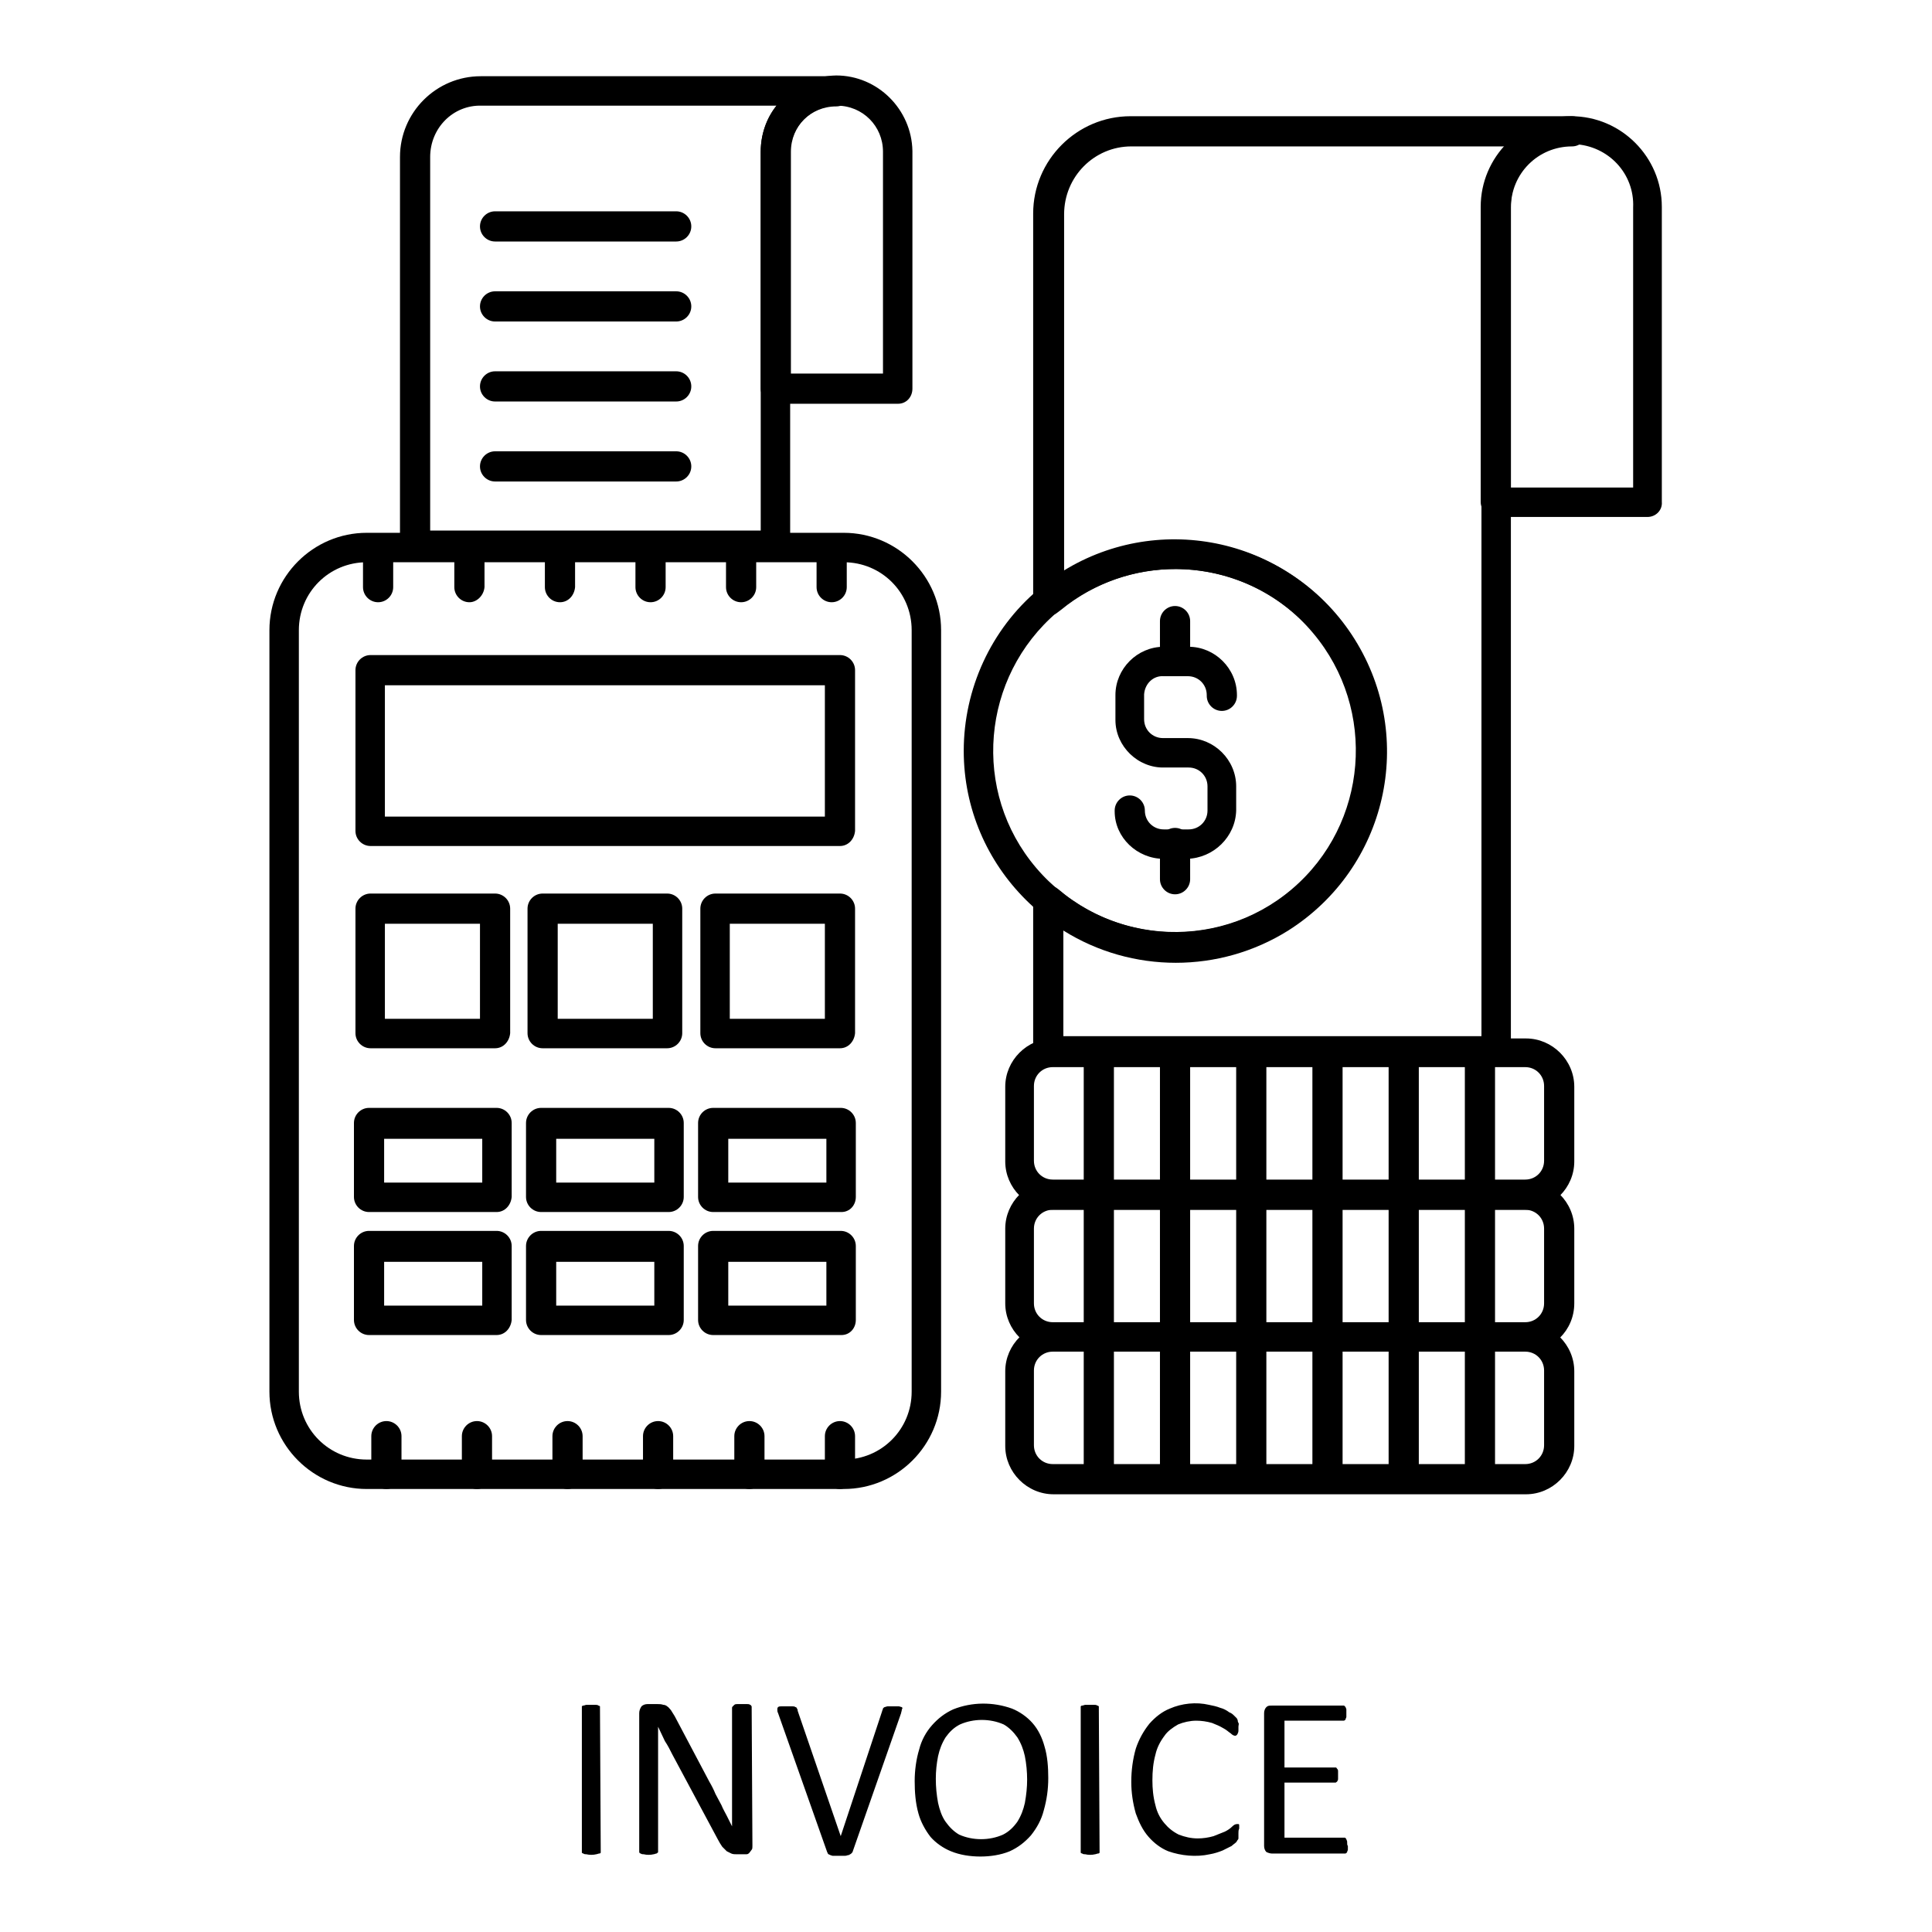
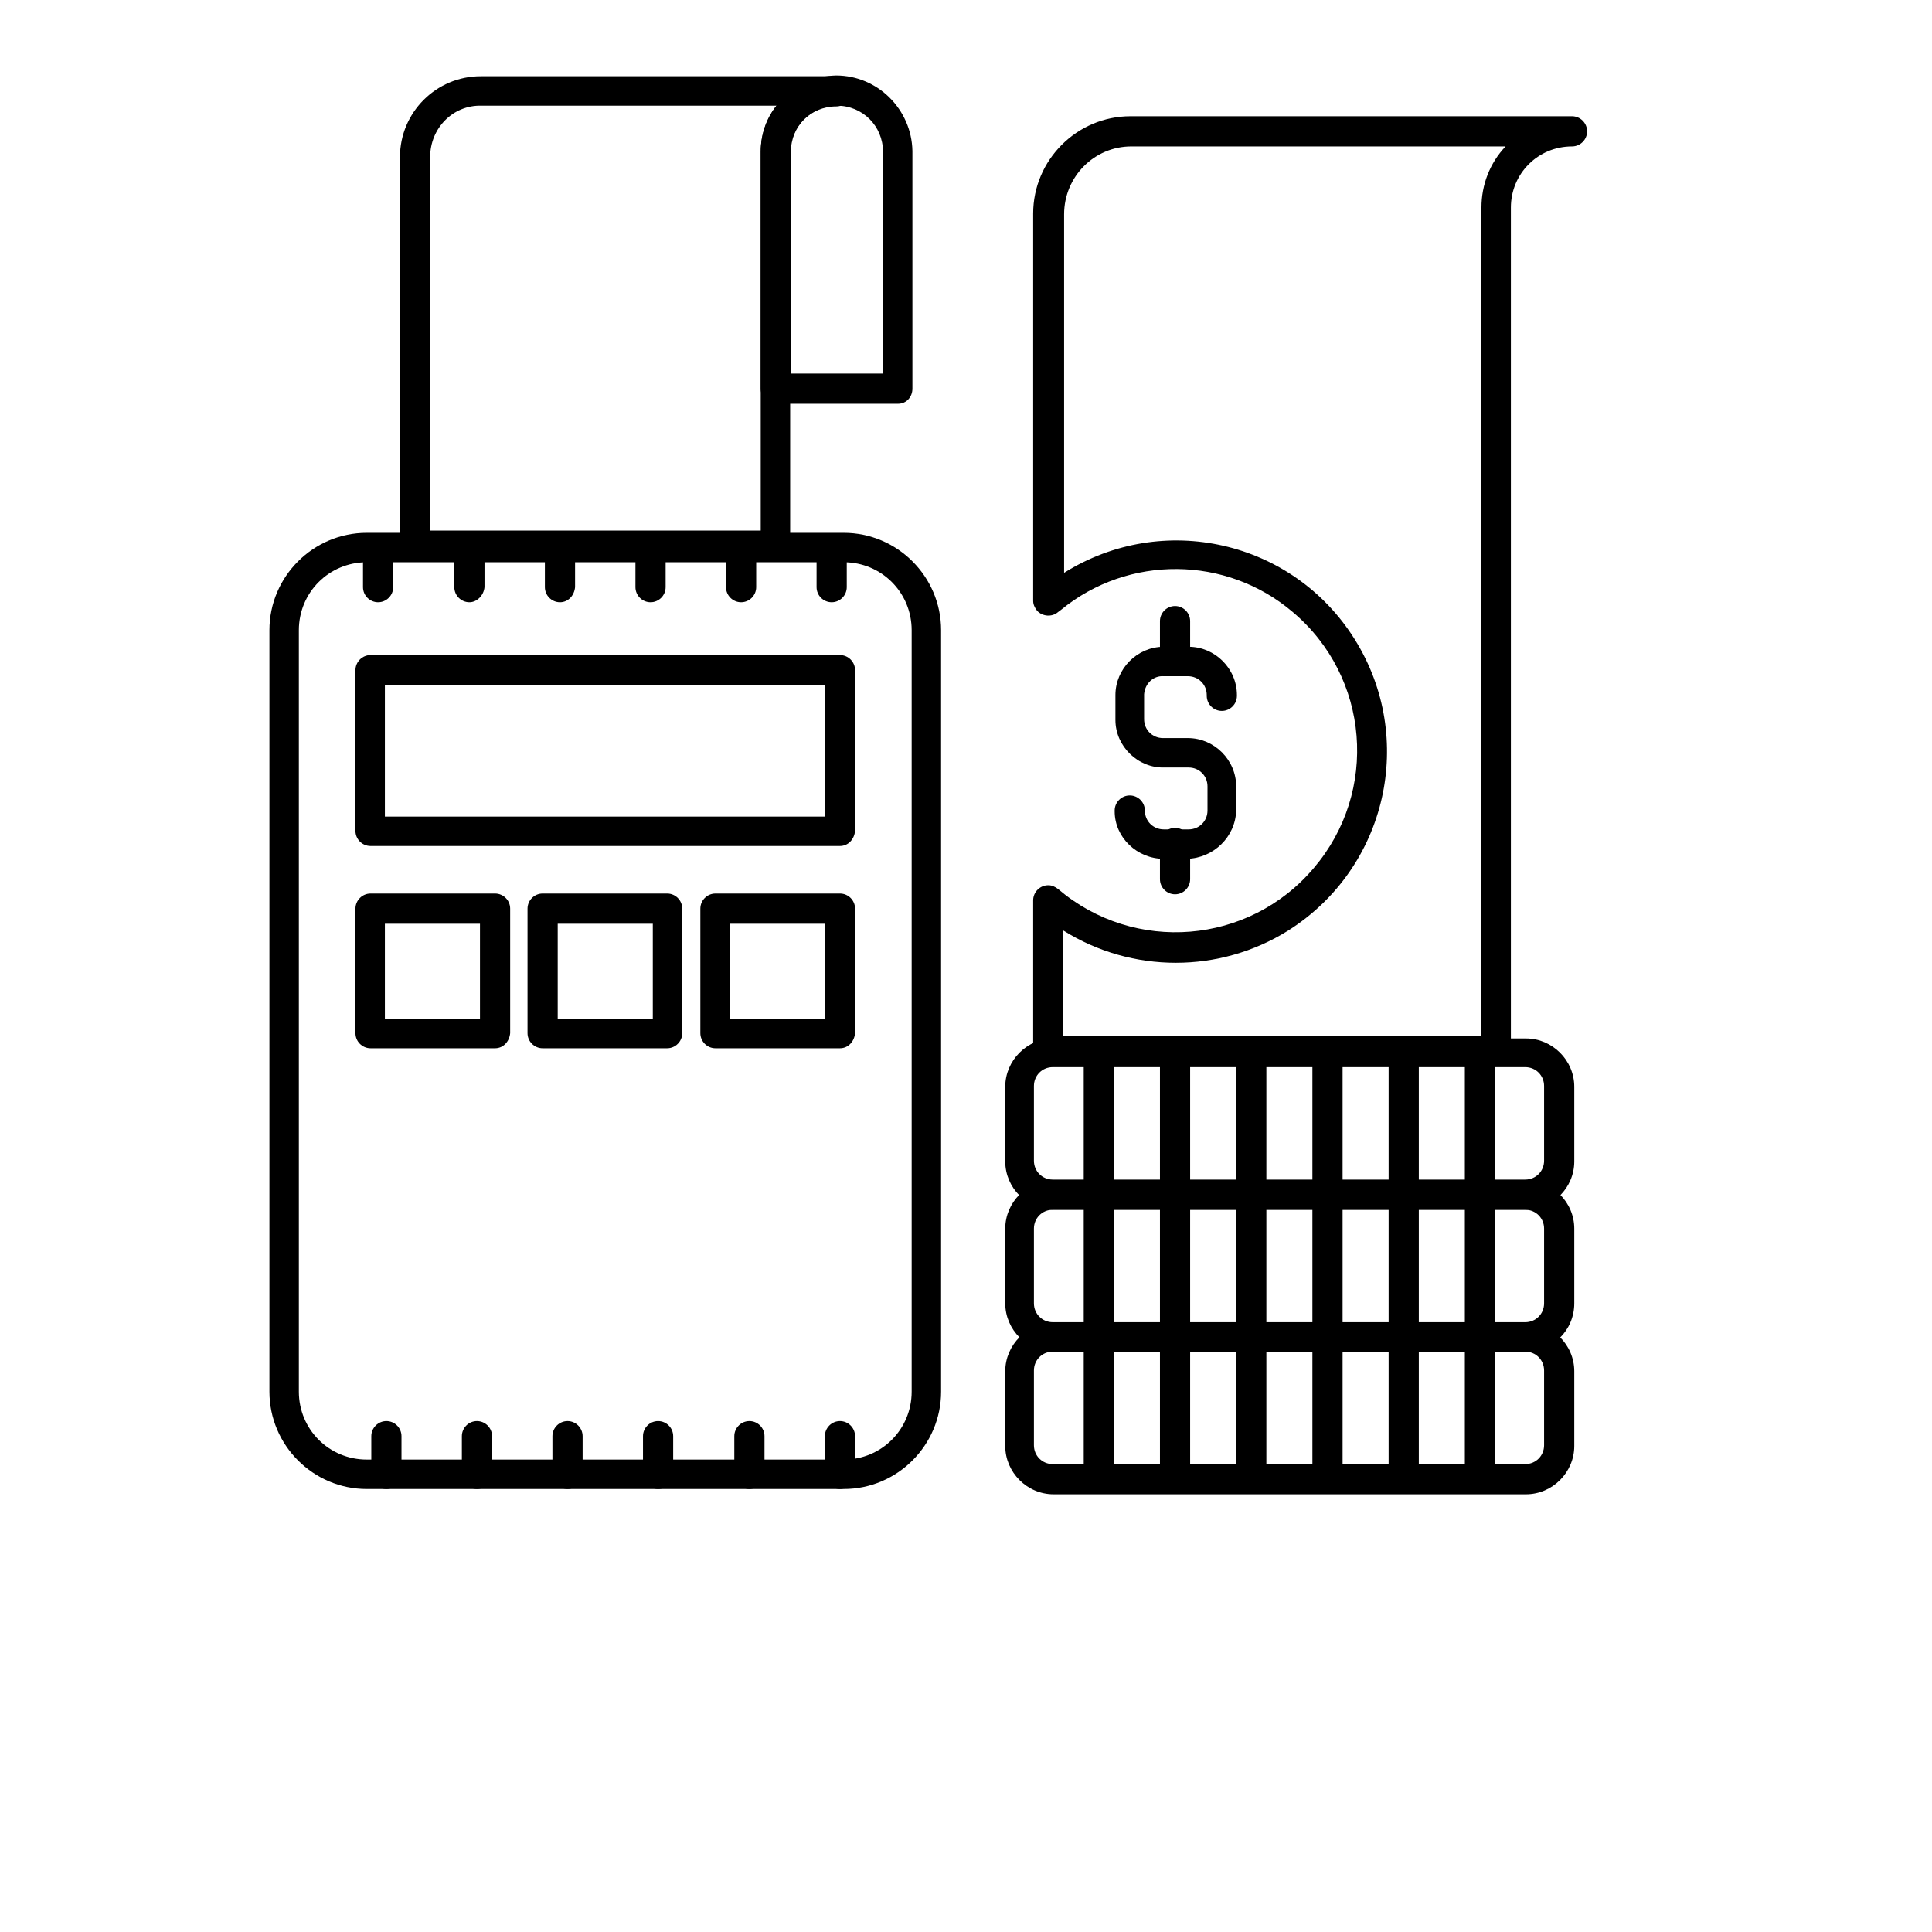
<svg xmlns="http://www.w3.org/2000/svg" version="1.1" x="0px" y="0px" viewBox="0 0 256 256" enable-background="new 0 0 256 256" xml:space="preserve">
  <g>
    <path fill="#000000" d="M157.3,113.8h-3.1c-3.5,0-6.5-2.8-6.5-6.3c0,0,0-0.1,0-0.1c0-1.1,0.9-2,2-2c1.1,0,2,0.9,2,2 c0,1.4,1.1,2.5,2.5,2.5c0,0,0.1,0,0.1,0h3.2c1.4,0,2.5-1.1,2.5-2.5l0,0v-3.2c0-1.4-1.1-2.5-2.5-2.5l0,0h-3.2 c-3.5,0.1-6.5-2.8-6.5-6.3c0,0,0-0.1,0-0.1v-3.2c0-3.5,2.9-6.4,6.4-6.4c0,0,0.1,0,0.1,0h3.2c3.5,0,6.4,2.9,6.4,6.4v0.1 c0,1.1-0.9,2-2,2s-2-0.9-2-2v-0.1c0-1.4-1.1-2.5-2.5-2.5l0,0h-3.2c-1.4-0.1-2.5,1-2.6,2.4c0,0,0,0.1,0,0.1v3.2 c0,1.4,1.1,2.5,2.5,2.5c0,0,0.1,0,0.1,0h3.2c3.5,0,6.4,2.9,6.4,6.4v3.2C163.7,110.9,160.8,113.7,157.3,113.8z" />
    <path fill="#000000" d="M155.7,89.1c-1.1,0-2-0.9-2-2l0,0v-4.8c0-1.1,0.9-2,2-2s2,0.9,2,2v4.8C157.7,88.2,156.8,89.1,155.7,89.1 L155.7,89.1z M155.7,118.5c-1.1,0-2-0.9-2-2l0,0v-4.8c0-1.1,0.9-2,2-2s2,0.9,2,2v4.8C157.7,117.6,156.8,118.5,155.7,118.5 L155.7,118.5z M111.8,197.3H48.6c-7.1,0-12.9-5.8-12.9-12.9V83.5c0-7.1,5.8-12.9,12.9-12.9l0,0h63.2c7.1,0,12.9,5.8,12.9,12.9l0,0 v100.9C124.7,191.5,118.9,197.3,111.8,197.3z M48.6,74.5c-5,0-9,4-9,9v100.9c0,5,4,9,9,9h63.2c5,0,9-4,9-9V83.5c0-5-4-9-9-9H48.6z" />
    <path fill="#000000" d="M111.3,112.1H49.1c-1.1,0-2-0.9-2-2l0,0V88.8c0-1.1,0.9-2,2-2l0,0h62.2c1.1,0,2,0.9,2,2l0,0v21.3 C113.2,111.2,112.4,112.1,111.3,112.1L111.3,112.1z M51,108.2h58.3V90.8H51V108.2z M65.6,138.9H49.1c-1.1,0-2-0.9-2-2l0,0v-16.5 c0-1.1,0.9-2,2-2h16.5c1.1,0,2,0.9,2,2l0,0v16.5C67.5,138,66.7,138.9,65.6,138.9L65.6,138.9z M51,135h12.6v-12.6H51L51,135z  M88.4,138.9H71.9c-1.1,0-2-0.9-2-2l0,0v-16.5c0-1.1,0.9-2,2-2l0,0h16.5c1.1,0,2,0.9,2,2l0,0v16.5C90.4,138,89.5,138.9,88.4,138.9 L88.4,138.9z M73.9,135h12.6v-12.6H73.9V135z M111.3,138.9H94.8c-1.1,0-2-0.9-2-2l0,0v-16.5c0-1.1,0.9-2,2-2l0,0h16.5 c1.1,0,2,0.9,2,2l0,0v16.5C113.2,138,112.4,138.9,111.3,138.9L111.3,138.9z M96.7,135h12.6v-12.6H96.7V135z M51.2,197.3 c-1.1,0-2-0.9-2-2l0,0v-5c0-1.1,0.9-2,2-2c1.1,0,2,0.9,2,2v5.1C53.2,196.4,52.3,197.3,51.2,197.3z M63.2,197.3c-1.1,0-2-0.9-2-2 l0,0v-5c0-1.1,0.9-2,2-2c1.1,0,2,0.9,2,2v5.1C65.1,196.4,64.3,197.3,63.2,197.3z M75.2,197.3c-1.1,0-2-0.9-2-2l0,0v-5 c0-1.1,0.9-2,2-2c1.1,0,2,0.9,2,2v5.1C77.1,196.4,76.3,197.3,75.2,197.3z M87.2,197.3c-1.1,0-2-0.9-2-2v-5c0-1.1,0.9-2,2-2 c1.1,0,2,0.9,2,2v5.1C89.2,196.4,88.3,197.3,87.2,197.3z M99.3,197.3c-1.1,0-2-0.9-2-2v-5c0-1.1,0.9-2,2-2s2,0.9,2,2v5.1 C101.2,196.4,100.3,197.3,99.3,197.3z M111.3,197.3c-1.1,0-2-0.9-2-2l0,0v-5c0-1.1,0.9-2,2-2s2,0.9,2,2v5.1 C113.2,196.4,112.3,197.3,111.3,197.3z M50.1,79.8c-1.1,0-2-0.9-2-2v-5c0-1.1,0.9-2,2-2c1.1,0,2,0.9,2,2v5 C52.1,78.9,51.2,79.8,50.1,79.8L50.1,79.8z M62.2,79.8c-1.1,0-2-0.9-2-2v-5c0-1.1,0.9-2,2-2c1.1,0,2,0.9,2,2v5 C64.1,78.9,63.2,79.8,62.2,79.8L62.2,79.8z M74.2,79.8c-1.1,0-2-0.9-2-2l0,0v-5c0-1.1,0.9-2,2-2c1.1,0,2,0.9,2,2v5 C76.1,78.9,75.3,79.8,74.2,79.8L74.2,79.8z M86.2,79.8c-1.1,0-2-0.9-2-2l0,0v-5c0-1.1,0.9-2,2-2c1.1,0,2,0.9,2,2v5 C88.2,78.9,87.3,79.8,86.2,79.8L86.2,79.8z M98.2,79.8c-1.1,0-2-0.9-2-2v-5c0-1.1,0.9-2,2-2c1.1,0,2,0.9,2,2v5 C100.2,78.9,99.3,79.8,98.2,79.8L98.2,79.8z M110.2,79.8c-1.1,0-2-0.9-2-2l0,0v-5c0-1.1,0.9-2,2-2s2,0.9,2,2v5 C112.2,78.9,111.3,79.8,110.2,79.8L110.2,79.8z M202.2,160.3h-62.6c-3.5,0-6.4-2.9-6.4-6.4v-9.9c0-3.5,2.9-6.4,6.4-6.4h62.6 c3.5,0,6.4,2.9,6.4,6.4v9.9C208.6,157.4,205.7,160.3,202.2,160.3z M139.5,141.4c-1.4,0-2.5,1.1-2.5,2.5v9.9c0,1.4,1.1,2.5,2.5,2.5 h62.6c1.4,0,2.5-1.1,2.5-2.5c0,0,0,0,0,0v-9.9c0-1.4-1.1-2.5-2.5-2.5l0,0H139.5z" />
    <path fill="#000000" d="M145.6,159.8c-1.1,0-2-0.9-2-2l0,0V140c0-1.1,0.9-2,2-2c1.1,0,2,0.9,2,2v17.8 C147.5,158.9,146.7,159.8,145.6,159.8L145.6,159.8z M155.7,159.8c-1.1,0-2-0.9-2-2l0,0V140c0-1.1,0.9-2,2-2s2,0.9,2,2v17.8 C157.7,158.9,156.8,159.8,155.7,159.8L155.7,159.8z M165.8,159.8c-1.1,0-2-0.9-2-2l0,0V140c0-1.1,0.9-2,2-2c1.1,0,1.9,0.9,2,2v17.8 C167.8,158.9,166.9,159.8,165.8,159.8L165.8,159.8L165.8,159.8z M175.9,159.8c-1.1,0-2-0.9-2-2l0,0V140c0-1.1,0.9-2,2-2 c1.1,0,1.9,0.9,2,2v17.8C177.9,158.9,177,159.8,175.9,159.8L175.9,159.8L175.9,159.8z M186,159.8c-1.1,0-2-0.9-2-2l0,0V140 c0-1.1,0.9-2,2-2c1.1,0,2,0.9,2,2v17.8C188,158.9,187.1,159.8,186,159.8L186,159.8z M196.1,159.8c-1.1,0-2-0.9-2-2l0,0V140 c0-1.1,0.9-2,2-2c1.1,0,2,0.9,2,2v17.8C198.1,158.9,197.2,159.8,196.1,159.8L196.1,159.8z" />
    <path fill="#000000" d="M202.2,179.1h-62.6c-3.5,0-6.4-2.9-6.4-6.4v-9.9c0-3.5,2.9-6.4,6.4-6.4h62.6c3.5,0,6.4,2.9,6.4,6.4v9.9 C208.6,176.3,205.7,179.1,202.2,179.1z M139.5,160.3c-1.4,0-2.5,1.1-2.5,2.5v9.9c0,1.4,1.1,2.5,2.5,2.5h62.6c1.4,0,2.5-1.1,2.5-2.5 l0,0v-9.9c0-1.4-1.1-2.5-2.5-2.5c0,0,0,0,0,0L139.5,160.3z" />
    <path fill="#000000" d="M145.6,178.6c-1.1,0-2-0.9-2-2l0,0v-17.8c0-1.1,0.9-2,2-2c1.1,0,2,0.9,2,2v17.8 C147.5,177.8,146.7,178.6,145.6,178.6z M155.7,178.6c-1.1,0-2-0.9-2-2l0,0v-17.8c0-1.1,0.9-2,2-2s2,0.9,2,2v17.8 C157.6,177.8,156.8,178.6,155.7,178.6z M165.8,178.6c-1.1,0-2-0.9-2-2l0,0v-17.8c0-1.1,0.9-2,2-1.9c1.1,0,1.9,0.9,2,1.9v17.8 C167.7,177.8,166.9,178.6,165.8,178.6L165.8,178.6z M175.9,178.6c-1.1,0-2-0.9-2-2l0,0v-17.8c0-1.1,0.9-2,2-1.9 c1.1,0,1.9,0.9,2,1.9v17.8C177.8,177.8,177,178.6,175.9,178.6L175.9,178.6z M186,178.6c-1.1,0-2-0.9-2-2l0,0v-17.8c0-1.1,0.9-2,2-2 c1.1,0,2,0.9,2,2v17.8C187.9,177.8,187.1,178.6,186,178.6z M196.1,178.6c-1.1,0-2-0.9-2-2l0,0v-17.8c0-1.1,0.9-2,2-2 c1.1,0,2,0.9,2,2v17.8C198.1,177.8,197.2,178.6,196.1,178.6z" />
    <path fill="#000000" d="M202.2,198h-62.6c-3.5,0-6.4-2.9-6.4-6.4v-9.9c0-3.5,2.9-6.4,6.4-6.4h62.6c3.5,0,6.4,2.9,6.4,6.4v9.9 C208.6,195.1,205.7,198,202.2,198z M139.5,179.1c-1.4,0-2.5,1.1-2.5,2.5v9.9c0,1.4,1.1,2.5,2.5,2.5h62.6c1.4,0,2.5-1.1,2.5-2.5 c0,0,0,0,0,0v-9.9c0-1.4-1.1-2.5-2.5-2.5c0,0,0,0,0,0H139.5z" />
    <path fill="#000000" d="M145.6,197.5c-1.1,0-2-0.9-2-2l0,0v-17.8c0-1.1,0.9-2,2-2c1.1,0,2,0.9,2,2v17.8 C147.5,196.6,146.7,197.5,145.6,197.5L145.6,197.5z M155.7,197.5c-1.1,0-2-0.9-2-2l0,0v-17.8c0-1.1,0.9-2,2-2s2,0.9,2,2v17.8 C157.7,196.6,156.8,197.5,155.7,197.5L155.7,197.5z M165.8,197.5c-1.1,0-2-0.9-2-2l0,0v-17.8c0-1.1,0.9-2,2-2c1.1,0,1.9,0.9,2,2 v17.8C167.8,196.6,166.9,197.5,165.8,197.5L165.8,197.5L165.8,197.5z M175.9,197.5c-1.1,0-2-0.9-2-2l0,0v-17.8c0-1.1,0.9-2,2-2 c1.1,0,1.9,0.9,2,2v17.8C177.9,196.6,177,197.5,175.9,197.5L175.9,197.5L175.9,197.5z M186,197.5c-1.1,0-2-0.9-2-2l0,0v-17.8 c0-1.1,0.9-2,2-2c1.1,0,2,0.9,2,2v17.8C188,196.6,187.1,197.5,186,197.5L186,197.5z M196.1,197.5c-1.1,0-2-0.9-2-2l0,0v-17.8 c0-1.1,0.9-2,2-2c1.1,0,2,0.9,2,2v17.8C198.1,196.6,197.2,197.5,196.1,197.5L196.1,197.5z M102.8,74.2H55c-1.1,0-2-0.9-2-2l0,0 V20.8c0-5.9,4.8-10.7,10.7-10.7h47.1c1.1,0,2,0.9,2,2c0,1.1-0.9,2-2,2c-3.4,0-6.1,2.7-6.1,6.1v1.5c0,0.1,0,0.2,0,0.3v50.3 C104.8,73.3,103.9,74.2,102.8,74.2C102.8,74.2,102.8,74.2,102.8,74.2z M57,70.3h43.8V21.6c0-0.1,0-0.2,0-0.3v-1.2 c0-2.2,0.7-4.4,2.1-6.1H63.8C60,13.9,57,17,57,20.8c0,0,0,0,0,0V70.3z" />
    <path fill="#000000" d="M119,53.5h-16.2c-1.1,0-2-0.9-2-2V20.1c0-5.5,4.5-10,10-10.1c5.5,0,10,4.5,10.1,10c0,0,0,0,0,0v31.5 C120.9,52.6,120.1,53.5,119,53.5z M104.8,49.5H117V20.1c0-3.4-2.7-6.1-6.1-6.1c-3.4,0-6.1,2.7-6.1,6.1c0,0,0,0,0,0V49.5z  M198.2,141.2h-59.3c-1.1,0-2-0.9-2-2l0,0v-19.9c0-1.1,0.9-2,2-2c0.5,0,0.9,0.2,1.3,0.5c10.1,8.6,25.3,7.4,33.9-2.8 c8.6-10.1,7.4-25.3-2.8-33.9c-8.8-7.5-21.8-7.6-30.7-0.3l-0.4,0.3c-0.8,0.7-2.1,0.6-2.8-0.2c-0.3-0.4-0.5-0.8-0.5-1.3V28.3 c0-7.1,5.8-12.9,12.9-12.9h58.5c1.1,0,2,0.9,2,2c0,1.1-0.9,2-2,2c-4.5,0-8.1,3.6-8.1,8.1v1.9c0,0.1,0,0.3,0,0.4v109.5 C200.2,140.3,199.3,141.2,198.2,141.2C198.2,141.2,198.2,141.2,198.2,141.2z M140.9,137.3h55.4V29.4c0-0.1,0-0.3,0-0.4v-1.5 c0-3,1.1-5.9,3.2-8.1h-49.6c-4.9,0-8.9,4-8.9,9v47.5c13.1-8.2,30.3-4.3,38.5,8.8c8.2,13.1,4.3,30.3-8.8,38.6 c-9.1,5.7-20.7,5.7-29.8,0L140.9,137.3z" />
-     <path fill="#000000" d="M155.7,127.4c-15.4,0-28-12.5-28-27.9c0-8.2,3.6-16.1,9.9-21.4l0.1-0.1l0.3-0.3c12-9.7,29.6-7.9,39.3,4.1 c9.7,12,7.9,29.6-4.1,39.3C168.4,125.2,162.1,127.4,155.7,127.4L155.7,127.4z M155.7,75.4c-5.5,0-10.9,1.9-15.2,5.4l-0.4,0.3 c-10.1,8.6-11.4,23.8-2.8,33.9c8.6,10.1,23.8,11.4,33.9,2.8c10.1-8.6,11.3-23.8,2.8-33.9C169.5,78.5,162.8,75.4,155.7,75.4z  M218.3,68.5h-20.1c-1.1,0-2-0.9-2-2l0,0V27.4c0-6.6,5.4-12,12-12c6.6,0,12,5.4,12,12v39.1C220.3,67.6,219.4,68.5,218.3,68.5 L218.3,68.5z M200.2,64.6h16.2V27.5c0.2-4.5-3.3-8.2-7.8-8.4c-4.5-0.2-8.2,3.3-8.4,7.8c0,0.2,0,0.4,0,0.6V64.6z M89.6,32h-24 c-1.1,0-2-0.9-2-2c0-1.1,0.9-2,2-2h24c1.1,0,2,0.9,2,2C91.6,31.1,90.7,32,89.6,32z M89.6,42.6h-24c-1.1,0-2-0.9-2-2 c0-1.1,0.9-2,2-2h24c1.1,0,2,0.9,2,2C91.6,41.7,90.7,42.6,89.6,42.6z M89.6,53.2h-24c-1.1,0-2-0.9-2-2s0.9-2,2-2h24 c1.1,0,2,0.9,2,2S90.7,53.2,89.6,53.2z M89.6,63.8h-24c-1.1,0-2-0.9-2-2c0-1.1,0.9-2,2-2h24c1.1,0,2,0.9,2,2 C91.6,62.9,90.7,63.8,89.6,63.8z M65.8,160.6H48.9c-1.1,0-2-0.9-2-2l0,0v-9.8c0-1.1,0.9-2,2-2l0,0h16.9c1.1,0,2,0.9,2,2l0,0v9.8 C67.7,159.7,66.9,160.6,65.8,160.6L65.8,160.6z M50.9,156.7h13v-5.8h-13V156.7z M88.6,160.6H71.7c-1.1,0-2-0.9-2-2l0,0v-9.8 c0-1.1,0.9-2,2-2l0,0h16.9c1.1,0,2,0.9,2,2l0,0v9.8C90.6,159.7,89.7,160.6,88.6,160.6L88.6,160.6z M73.7,156.7h13v-5.8h-13V156.7z  M111.5,160.6H94.5c-1.1,0-2-0.9-2-2l0,0v-9.8c0-1.1,0.9-2,2-2l0,0h16.9c1.1,0,2,0.9,2,2l0,0v9.8 C113.4,159.7,112.6,160.6,111.5,160.6L111.5,160.6z M96.5,156.7h13v-5.8h-13V156.7z M65.8,176.9H48.9c-1.1,0-2-0.9-2-2l0,0v-9.8 c0-1.1,0.9-2,2-2l0,0h16.9c1.1,0,2,0.9,2,2l0,0v9.8C67.7,176,66.9,176.9,65.8,176.9L65.8,176.9z M50.9,173h13v-5.8h-13V173z  M88.6,176.9H71.7c-1.1,0-2-0.9-2-2l0,0v-9.8c0-1.1,0.9-2,2-2l0,0h16.9c1.1,0,2,0.9,2,2l0,0v9.8C90.6,176,89.7,176.9,88.6,176.9 L88.6,176.9z M73.7,173h13v-5.8h-13V173z M111.5,176.9H94.5c-1.1,0-2-0.9-2-2l0,0v-9.8c0-1.1,0.9-2,2-2l0,0h16.9c1.1,0,2,0.9,2,2 l0,0v9.8C113.4,176,112.6,176.9,111.5,176.9L111.5,176.9z M96.5,173h13v-5.8h-13V173z M79.6,245.3c0,0.1,0,0.1,0,0.2 c-0.1,0.1-0.1,0.1-0.2,0.1c-0.1,0-0.3,0.1-0.4,0.1c-0.4,0.1-0.9,0.1-1.3,0c-0.1,0-0.3,0-0.4-0.1c-0.1,0-0.2-0.1-0.2-0.1 c0-0.1,0-0.1,0-0.2v-19c0-0.1,0-0.1,0-0.2c0.1-0.1,0.1-0.1,0.2-0.1c0.1,0,0.3-0.1,0.4-0.1c0.2,0,0.4,0,0.6,0c0.2,0,0.4,0,0.6,0 c0.1,0,0.3,0,0.4,0.1c0.1,0,0.2,0.1,0.2,0.1c0,0.1,0,0.1,0,0.2L79.6,245.3z M99.7,244.6c0,0.2,0,0.4-0.1,0.5 c-0.1,0.1-0.2,0.3-0.3,0.4c-0.1,0.1-0.2,0.2-0.4,0.2c-0.1,0-0.3,0-0.4,0h-0.9c-0.2,0-0.5,0-0.7-0.1c-0.2-0.1-0.4-0.2-0.6-0.3 c-0.2-0.2-0.4-0.4-0.6-0.6c-0.2-0.3-0.4-0.6-0.6-1l-6-11.2c-0.3-0.6-0.6-1.2-1-1.8c-0.3-0.6-0.6-1.3-0.9-1.9v16.4 c0,0.1,0,0.1,0,0.2c0,0.1-0.1,0.1-0.2,0.2c-0.1,0-0.3,0.1-0.4,0.1c-0.4,0.1-0.9,0.1-1.3,0c-0.1,0-0.3,0-0.4-0.1 c-0.1,0-0.2-0.1-0.2-0.2c0-0.1,0-0.1,0-0.2V227c0-0.3,0.1-0.6,0.3-0.9c0.2-0.2,0.5-0.3,0.8-0.3h1.3c0.3,0,0.5,0,0.8,0.1 c0.2,0,0.4,0.1,0.5,0.2c0.2,0.1,0.3,0.3,0.5,0.5c0.2,0.3,0.3,0.5,0.5,0.8l4.6,8.7c0.3,0.5,0.6,1.1,0.8,1.6l0.8,1.5 c0.2,0.5,0.5,1,0.7,1.4l0.7,1.4v-2.5v-13.2c0-0.1,0-0.1,0.1-0.2c0.1-0.1,0.1-0.1,0.2-0.2c0.1-0.1,0.3-0.1,0.4-0.1 c0.2,0,0.4,0,0.7,0c0.2,0,0.4,0,0.6,0c0.1,0,0.3,0,0.4,0.1c0.1,0,0.1,0.1,0.2,0.2c0,0.1,0,0.1,0,0.2L99.7,244.6z M113,245.3 c0,0.1-0.1,0.2-0.2,0.3c-0.1,0.1-0.2,0.1-0.3,0.2c-0.2,0-0.3,0.1-0.5,0.1c-0.2,0-0.5,0-0.7,0h-1l-0.3-0.1l-0.2-0.1 c-0.1,0-0.1-0.1-0.1-0.1l-0.1-0.2l-6.5-18.4c-0.1-0.2-0.1-0.3-0.1-0.5c0-0.1,0-0.2,0.1-0.3c0.1-0.1,0.3-0.1,0.4-0.1 c0.3,0,0.5,0,0.8,0h0.7c0.1,0,0.3,0,0.4,0.1c0.1,0,0.2,0.1,0.2,0.2c0.1,0.1,0.1,0.2,0.1,0.3l5.7,16.6l5.5-16.6 c0-0.1,0.1-0.2,0.1-0.3c0-0.1,0.1-0.1,0.2-0.2c0.1,0,0.3-0.1,0.4-0.1h0.7c0.3,0,0.5,0,0.8,0c0.1,0,0.3,0.1,0.4,0.1 c0.1,0.1,0.1,0.2,0,0.3c0,0.2-0.1,0.4-0.1,0.5L113,245.3z M138.9,235.6c0,1.5-0.2,2.9-0.6,4.3c-0.3,1.2-0.9,2.3-1.7,3.3 c-0.8,0.9-1.7,1.6-2.8,2.1c-1.2,0.5-2.6,0.7-3.9,0.7c-1.3,0-2.7-0.2-3.9-0.7c-1-0.4-2-1.1-2.7-1.9c-0.7-0.9-1.3-2-1.6-3.1 c-0.4-1.4-0.5-2.9-0.5-4.3c0-1.4,0.2-2.9,0.6-4.2c0.3-1.2,0.9-2.3,1.7-3.2c0.8-0.9,1.7-1.6,2.8-2.1c2.5-1,5.3-1,7.8-0.1 c1,0.4,2,1.1,2.7,1.9c0.8,0.9,1.3,2,1.6,3.1C138.8,232.7,138.9,234.2,138.9,235.6z M136.1,235.8c0-1-0.1-2.1-0.3-3.1 c-0.2-0.9-0.5-1.7-1-2.5c-0.5-0.7-1.1-1.3-1.8-1.7c-0.9-0.4-1.9-0.6-2.9-0.6c-1,0-2,0.2-2.9,0.6c-0.8,0.4-1.4,1-1.9,1.7 c-0.5,0.8-0.8,1.6-1,2.5c-0.2,1-0.3,2-0.3,3c0,1.1,0.1,2.1,0.3,3.2c0.2,0.9,0.5,1.8,1,2.5c0.5,0.7,1.1,1.3,1.8,1.7 c0.9,0.4,1.9,0.6,2.9,0.6c1,0,2-0.2,2.9-0.6c0.8-0.4,1.4-1,1.9-1.7c0.5-0.8,0.8-1.6,1-2.5C136,237.8,136.1,236.8,136.1,235.8 L136.1,235.8z M145.7,245.3c0,0.1,0,0.1,0,0.2c-0.1,0.1-0.1,0.1-0.2,0.1c-0.1,0-0.3,0.1-0.4,0.1c-0.4,0.1-0.9,0.1-1.3,0 c-0.1,0-0.3,0-0.4-0.1c-0.1,0-0.2-0.1-0.2-0.1c0-0.1,0-0.1,0-0.2v-19c0-0.1,0-0.1,0-0.2c0.1-0.1,0.1-0.1,0.2-0.1 c0.1,0,0.3-0.1,0.4-0.1c0.2,0,0.4,0,0.6,0c0.2,0,0.4,0,0.6,0c0.1,0,0.3,0,0.4,0.1c0.1,0,0.2,0.1,0.2,0.1c0,0.1,0,0.1,0,0.2 L145.7,245.3z M164.1,242.9c0,0.1,0,0.3,0,0.4c0,0.1,0,0.2,0,0.3c0,0.1-0.1,0.2-0.1,0.2c-0.1,0.1-0.1,0.2-0.2,0.3 c-0.2,0.2-0.4,0.3-0.6,0.5c-0.4,0.2-0.8,0.4-1.2,0.6c-0.5,0.2-1.1,0.4-1.7,0.5c-1.8,0.4-3.8,0.2-5.5-0.4c-1-0.4-1.9-1.1-2.6-1.9 c-0.8-0.9-1.3-2-1.7-3.1c-0.4-1.4-0.6-2.8-0.6-4.2c0-1.5,0.2-3,0.6-4.4c0.4-1.2,1-2.3,1.8-3.3c0.8-0.9,1.7-1.6,2.7-2 c1.6-0.7,3.5-0.9,5.2-0.5c0.5,0.1,1,0.2,1.5,0.4c0.4,0.1,0.8,0.3,1.2,0.6c0.3,0.1,0.5,0.3,0.7,0.5c0.1,0.1,0.2,0.2,0.3,0.3 c0,0.1,0.1,0.2,0.1,0.2c0,0.1,0,0.2,0.1,0.4c0.1,0.1,0,0.3,0,0.5c0,0.2,0,0.3,0,0.5c0,0.1,0,0.2-0.1,0.4c0,0.1-0.1,0.1-0.1,0.2 c-0.1,0-0.1,0.1-0.2,0.1c-0.2,0-0.4-0.1-0.6-0.3c-0.3-0.2-0.6-0.5-1-0.7c-0.5-0.3-1-0.5-1.5-0.7c-0.7-0.2-1.4-0.3-2.1-0.3 c-0.8,0-1.7,0.2-2.4,0.5c-0.7,0.4-1.4,0.9-1.8,1.5c-0.6,0.8-1,1.6-1.2,2.5c-0.3,1.1-0.4,2.2-0.4,3.4c0,1.1,0.1,2.2,0.4,3.3 c0.2,0.9,0.6,1.7,1.2,2.4c0.5,0.6,1.1,1.1,1.9,1.5c0.8,0.3,1.6,0.5,2.5,0.5c0.7,0,1.4-0.1,2.1-0.3c0.5-0.2,1-0.4,1.5-0.6 c0.4-0.2,0.7-0.4,1-0.7c0.2-0.2,0.4-0.3,0.6-0.3c0.1,0,0.1,0,0.2,0c0.1,0,0.1,0.1,0.1,0.2c0,0.1,0,0.2,0,0.4 C164.1,242.5,164.1,242.7,164.1,242.9L164.1,242.9z M178.6,244.6v0.5c0,0.1-0.1,0.2-0.1,0.3c0,0.1-0.1,0.1-0.2,0.2 c-0.1,0-0.2,0-0.2,0h-9.6c-0.2,0-0.5-0.1-0.7-0.2c-0.2-0.2-0.3-0.5-0.3-0.8V227c0-0.3,0.1-0.6,0.3-0.8c0.2-0.2,0.4-0.2,0.7-0.2h9.4 c0.1,0,0.1,0,0.2,0c0.1,0.1,0.1,0.1,0.2,0.2c0,0.1,0.1,0.2,0.1,0.3c0,0.2,0,0.3,0,0.5c0,0.2,0,0.3,0,0.5c0,0.1-0.1,0.2-0.1,0.3 c0,0.1-0.1,0.1-0.2,0.2c-0.1,0-0.1,0-0.2,0h-7.7v6.2h6.6c0.1,0,0.1,0,0.2,0c0.1,0,0.1,0.1,0.2,0.2c0.1,0.1,0.1,0.2,0.1,0.3 c0,0.2,0,0.3,0,0.5c0,0.2,0,0.3,0,0.5c0,0.1,0,0.2-0.1,0.3c0,0.1-0.1,0.1-0.2,0.2c-0.1,0-0.1,0-0.2,0h-6.6v7.3h7.8 c0.1,0,0.1,0,0.2,0c0.1,0,0.1,0.1,0.2,0.2c0,0.1,0.1,0.2,0.1,0.3C178.5,244.3,178.5,244.5,178.6,244.6L178.6,244.6z" />
  </g>
</svg>